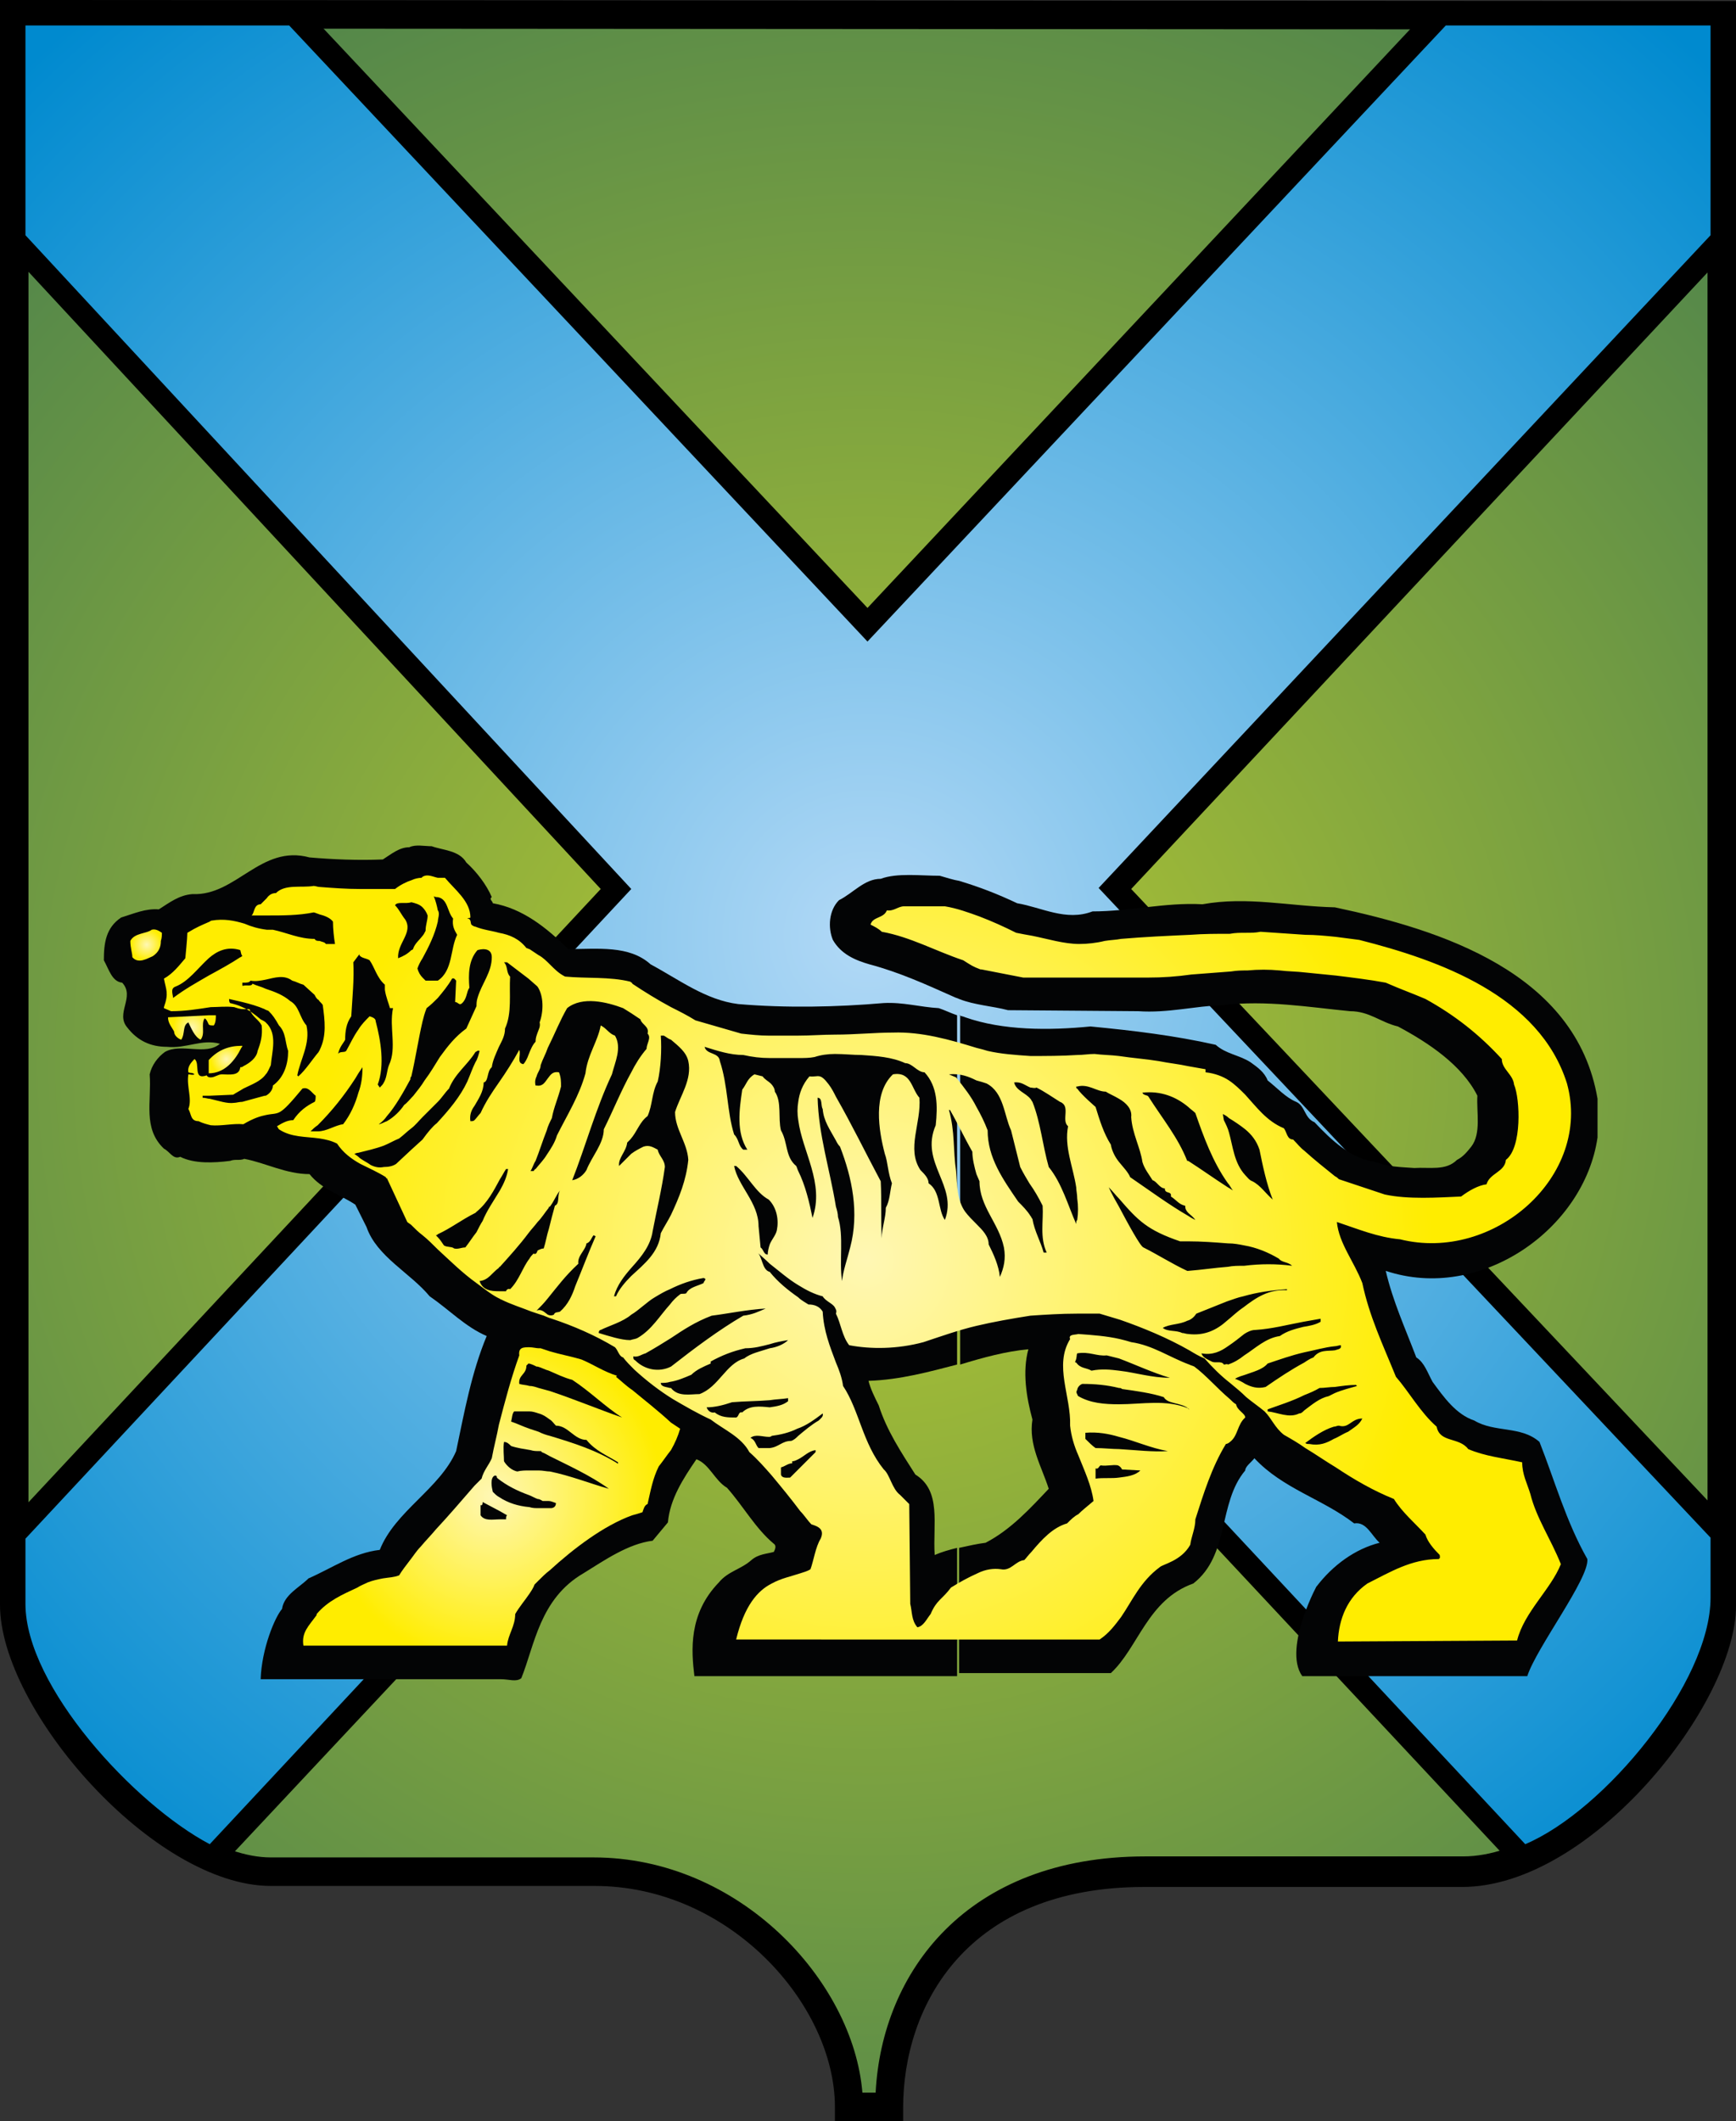
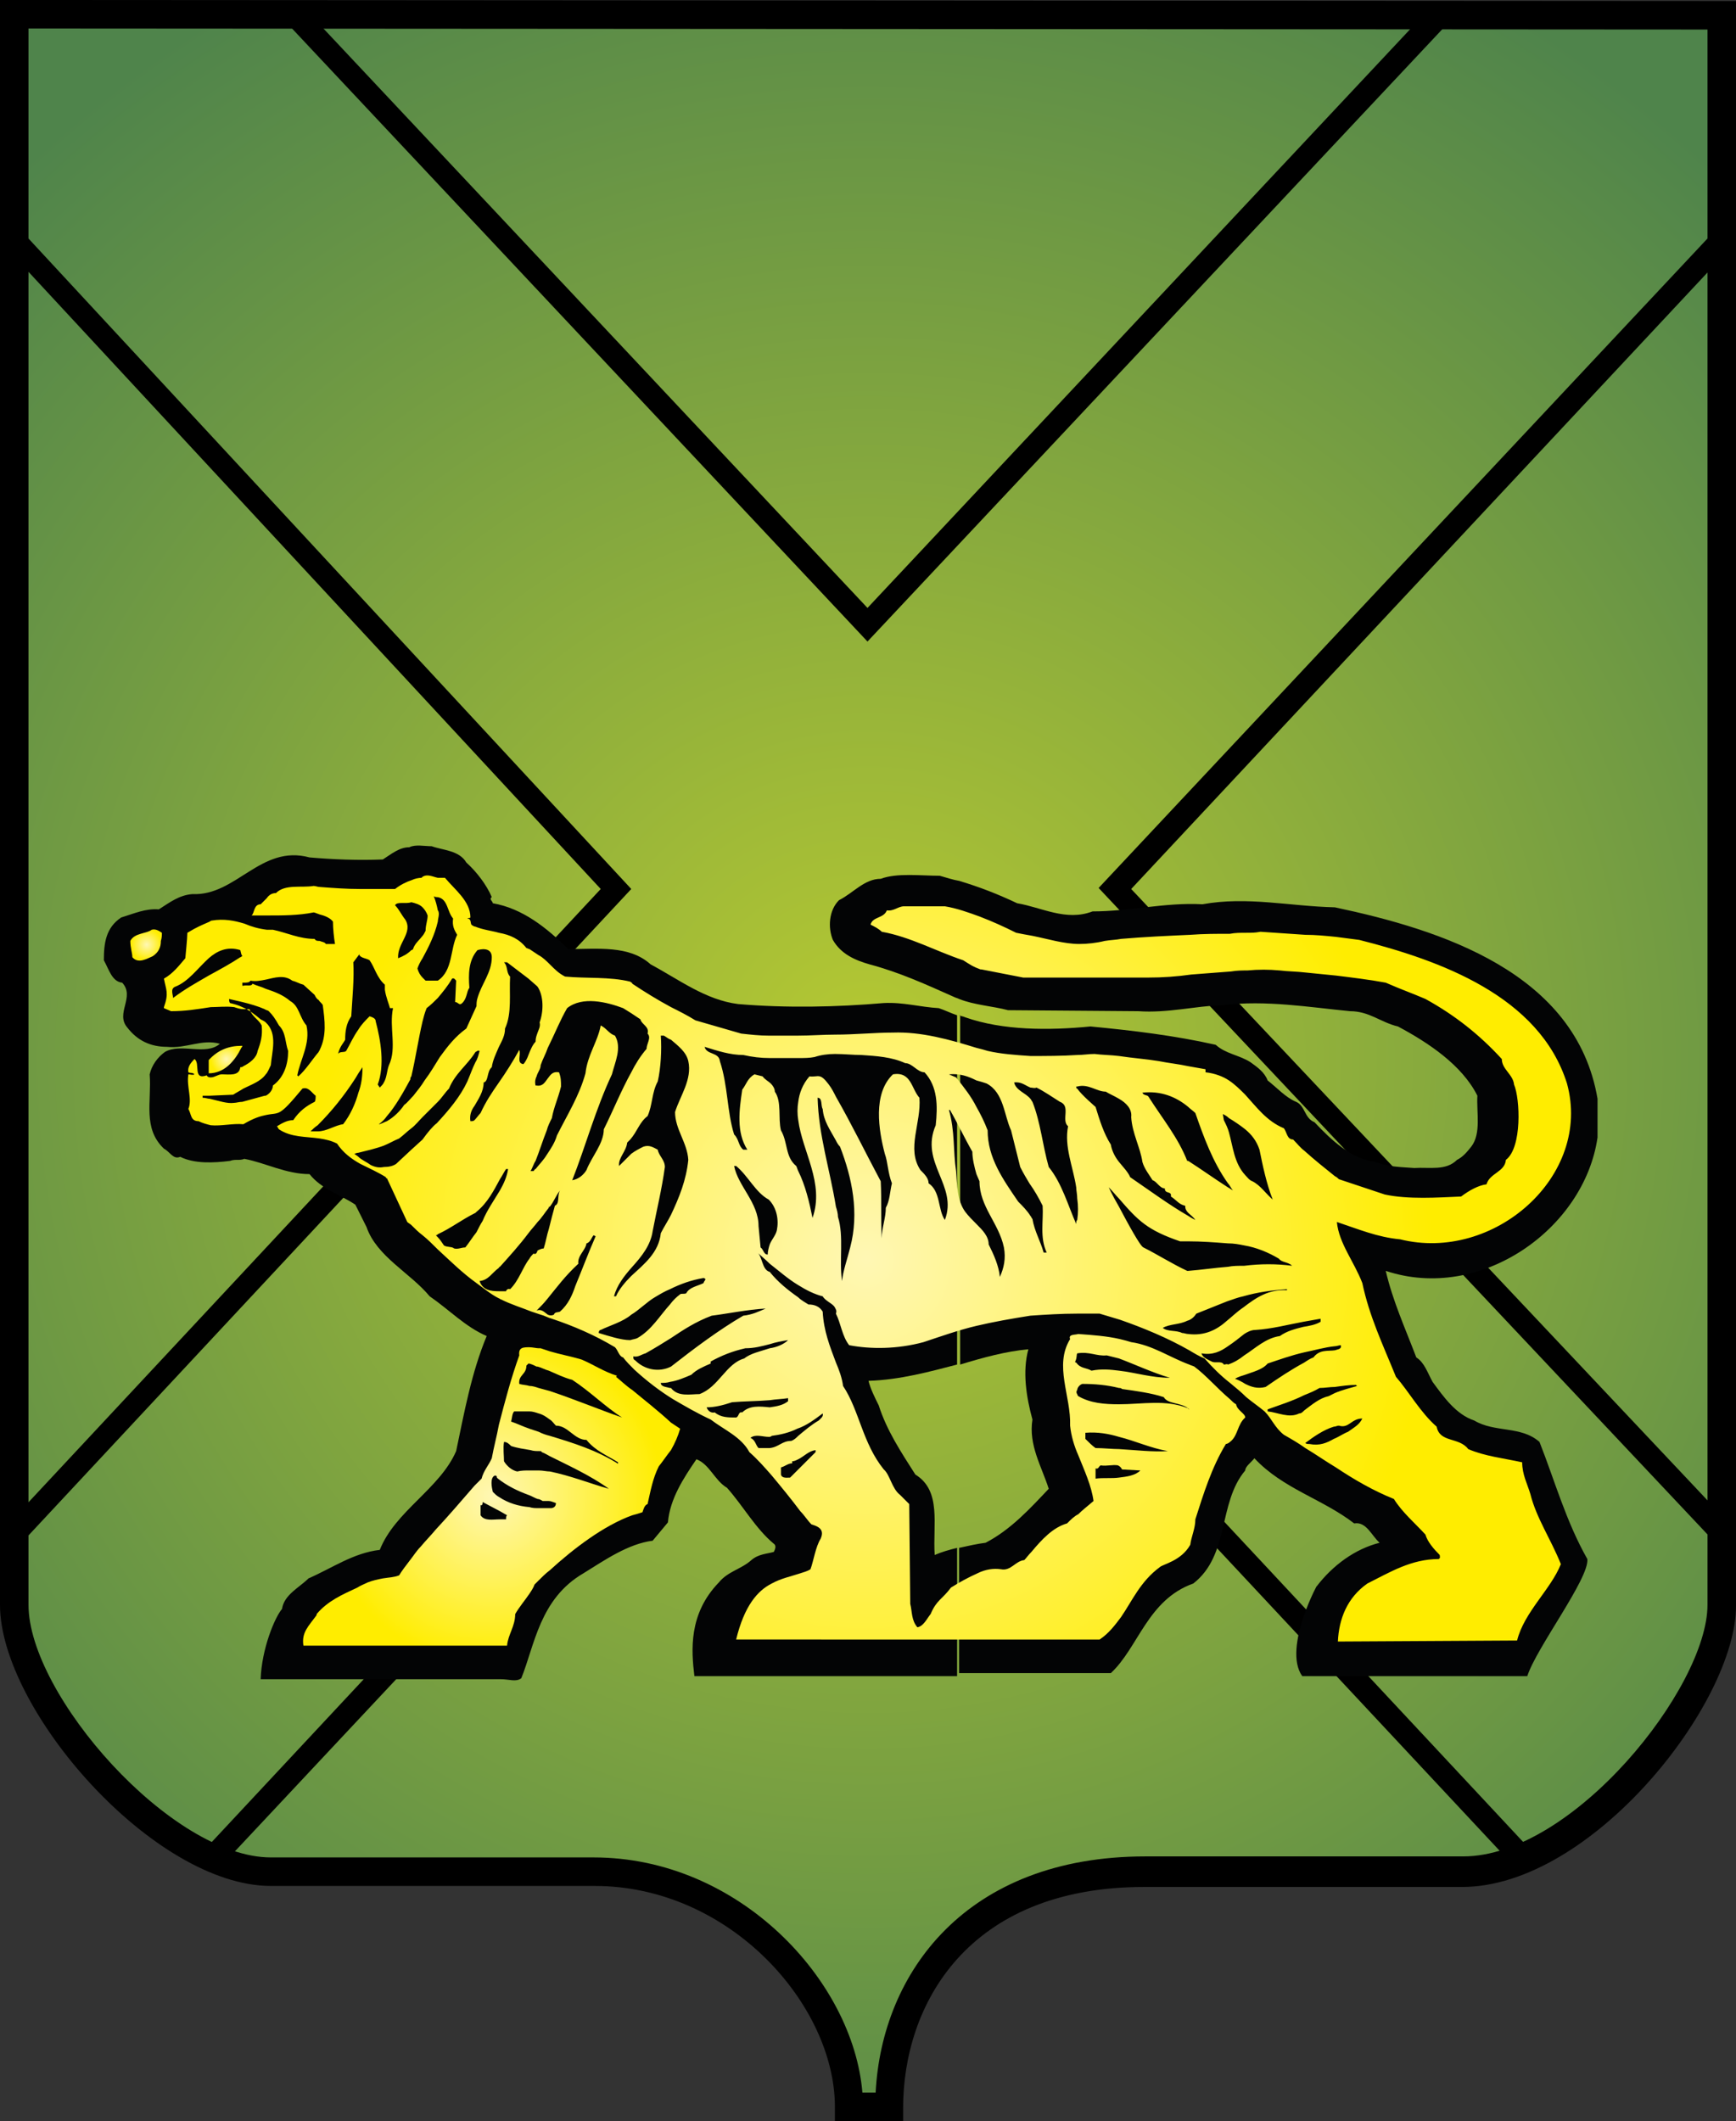
<svg xmlns="http://www.w3.org/2000/svg" id="Layer_1" x="0px" y="0px" viewBox="0 0 170.5 208.3" xml:space="preserve">
  <rect x="0" y="0" width="170.5" height="208.3" fill="#333333" stroke="none" />
  <g>
    <g>
      <radialGradient id="SVGID_1_" cx="85.259" cy="104.174" r="121.029" gradientUnits="userSpaceOnUse">
        <stop offset="0" style="stop-color:#B6C932" />
        <stop offset="1" style="stop-color:#4F844B" />
      </radialGradient>
      <path fill-rule="evenodd" clip-rule="evenodd" fill="url(#SVGID_1_)" d="M1.4,157.6c0,9.2,14.4,26.2,25.2,26.2h31.7c14.3,0,25,12.6,25,23.1c1.9,0,2,0,4,0c0-10.7,6.8-23.2,25.1-23.2h31.2c11.3,0,25.5-17,25.5-26.2c0-52.2,0-104.1,0-156.1L1.4,1.4V157.6z" />
      <path d="M88.8,208.3h-6.8v-1.4c0-10-10.3-21.7-23.6-21.7H26.6C15.1,185.2,0,167.9,0,157.6V0h1.4l169.1,0.1v157.6c0,9.6-14.2,27.6-26.9,27.6h-31.2c-17.5,0-23.7,11.7-23.7,21.7V208.3z M84.7,205.5H86c0.6-11.8,8.9-23.2,26.5-23.2h31.2c10.8,0,24-16.6,24-24.7V2.9L2.8,2.8v154.8c0,8.8,14,24.8,23.8,24.8h31.7C72.6,182.4,83.8,194.5,84.7,205.5z" />
    </g>
    <g>
      <radialGradient id="SVGID_2_" cx="85.282" cy="91.916" r="118.946" gradientUnits="userSpaceOnUse">
        <stop offset="0" style="stop-color:#B2D9F6" />
        <stop offset="1" style="stop-color:#008ACF" />
      </radialGradient>
-       <path fill-rule="evenodd" clip-rule="evenodd" fill="url(#SVGID_2_)" d="M149.5,182.5c8.1-3,19.6-16.4,19.6-25.5v-6.3l-59.7-63.3l59.7-63.8V1.4h-27.7l-56.3,60l-56.3-60H1.4v22.2l59.1,63.8L1.4,150.6v6.8c0,9,11.9,21.5,19.5,25l64.3-68.9L149.5,182.5z" />
      <path d="M21.2,183.8l-0.7-0.3c-7.9-3.7-20.2-16.5-20.2-26v-7.3l58.7-62.9L0.3,24V0.2h29.1l0.3,0.4l55.5,59.1L141,0.2h29.3V24l-0.3,0.3l-58.9,63l59.3,62.9v6.8c0,9.5-11.9,23.4-20.4,26.6l-0.7,0.3l-64-68.5L21.2,183.8z M85.2,111.9l64.6,69.2c7.8-3.3,18.2-15.9,18.2-24.2v-5.9l-60.1-63.8L168,23.1V2.5h-26L85.2,63L28.4,2.5H2.5v20.6L62,87.3L2.5,151.1v6.4c0,8.1,10.7,19.7,18.1,23.6L85.2,111.9z" />
    </g>
    <path fill-rule="evenodd" clip-rule="evenodd" fill="#030405" d="M94.2,99.7c0.2,0.1,0.4,0.1,0.6,0.2c3.7,1.3,8.2,1.3,12.3,0.9c4.2,0.4,8.3,0.9,12.3,1.8c1,0.9,2.3,1,3.4,1.7c0.7,0.5,1.4,1,1.7,1.8c0.9,0.7,1.8,1.7,2.8,2.1c0.9,0.4,0.8,1.6,1.8,2c1.7,1.8,3.6,3.6,6,3.9c1.2,0.5,2.5,0.5,3.8,0.6c1.5-0.1,3.1,0.3,4.2-0.8c0.6-0.3,1-0.8,1.4-1.3c1-1.3,0.5-3.4,0.6-5c-1.5-3-4.8-5.2-7.8-6.8c-1.7-0.4-2.8-1.5-4.7-1.5c-4.1-0.4-8.2-1.1-12.5-0.6c-2.8,0.1-5.4,0.8-8.3,0.6L99,99.2c-1.5-0.4-3.3-0.5-4.8-1.1V86.5c2,0.6,3.8,1.3,5.7,2.2c2.4,0.4,4.8,1.8,7.4,0.8c3.7,0,7.1-0.9,10.8-0.7c4.4-0.8,8.6,0.2,13,0.3c10.4,2.2,23.7,6.4,25.8,18.8c0,0,0,0,0,0.1v3.7c-1.3,9-11.5,16.2-20.8,13.1c0.7,3,1.9,5.6,3,8.5c0.8,0.5,1.1,1.5,1.6,2.4c1.1,1.5,2.3,3.2,4.1,3.8c2,1.2,4.6,0.5,6.4,2.1c1.5,3.8,2.6,7.8,4.7,11.5c0.2,1.9-5,8.7-5.9,11.5h-22.1c-2-2.8,1.8-9.6,1.4-8.8c1.6-2.1,3.8-3.7,6.2-4.3c-0.8-0.7-1.3-2.1-2.5-1.9c-3.1-2.4-7-3.4-9.8-6.4c-0.3,0.4-0.9,0.8-0.9,1.2c-2.7,3.2-1.5,8.3-5.1,11.1c-4.5,1.6-5.4,6.3-8.1,8.8H94.2V152c0.9-0.2,1.8-0.4,2.6-0.5c2.5-1.3,4.4-3.4,6.2-5.3c-0.7-2.2-2-4.3-1.6-6.8c-0.6-2.2-1-4.7-0.4-6.9c-2.2,0.2-4.4,0.8-6.7,1.5V99.7L94.2,99.7z M45.8,84.7c-0.7-1.2-2.3-1.2-3.4-1.6c-0.7,0-1.6-0.2-2.2,0.1c-1,0-1.8,0.7-2.6,1.2c-2.4,0.1-4.9,0-7.2-0.2c-4.8-1.3-7.2,3.8-11.5,3.6c-1.3,0.1-2.2,0.8-3.3,1.5c-1.3-0.1-2.4,0.4-3.7,0.8c-1.5,1-1.7,2.5-1.7,4.2c0.5,0.9,0.8,2.1,1.8,2.2c1.3,1.4-0.7,3,0.5,4.4c1,1.3,2.3,1.9,3.9,1.9c1.9,0.2,3.4-0.8,5.2-0.3c-1.4,1.2-3.8-0.1-5.4,0.8c-0.7,0.5-1.3,1.3-1.5,2.2c0.2,2.7-0.7,5.3,1.4,7.3c0.6,0.3,0.9,1.1,1.6,0.8c1.4,0.7,3.3,0.6,4.9,0.4c0.5-0.2,0.9,0,1.4-0.2c2.1,0.4,4.1,1.5,6.4,1.5c1.2,1.5,3,2,4.5,3l1.1,2.2c1,2.9,4.3,4.5,6.2,6.8c1.9,1.3,3.5,3,5.6,3.9c-1.5,3.6-2.2,7.5-3,11.3c-1.6,3.7-6,5.9-7.5,9.7c-2.6,0.3-4.7,1.8-7,2.8c-0.9,0.9-2.4,1.6-2.6,3c-0.7,0.8-2,3.9-2.1,6.9h23.6c0.8,0,1.5,0.3,2-0.1c1.3-3.2,1.8-7.8,6.1-10.3c2.1-1.3,4.4-2.9,6.8-3.2l1.5-1.8c0.2-2.3,1.5-4.3,2.8-6.2c1.3,0.5,1.8,2.1,3,2.8c1.6,1.8,2.8,4,4.6,5.5c0.3,0.2,0.1,0.6,0,0.8c-0.7,0.2-1.5,0.2-2.2,0.8c-1,0.9-2.3,1.1-3.2,2.2c-3,3.1-2.7,6.7-2.4,9.2h25.8V152c-0.8,0.2-1.5,0.4-2.2,0.7c-0.2-3,0.7-6.3-1.9-7.9c-1.4-2.2-2.8-4.3-3.6-6.8c-0.4-0.8-0.8-1.6-1-2.4c3.1-0.1,6-0.9,8.7-1.6V99.7c-0.6-0.2-1.2-0.5-1.8-0.7c-1.8-0.1-3.5-0.6-5.4-0.5c-4.6,0.4-9.6,0.5-14.3,0.1c-3.2-0.4-5.8-2.4-8.6-3.9c-2.1-1.9-5.2-1.5-8.1-1.5c-2.1-2.1-4.5-4-7.4-4.5c0-0.2-0.4-0.4-0.1-0.6C47.8,86.9,46.8,85.6,45.8,84.7L45.8,84.7z M94.2,98.1V86.5c-0.6-0.1-1.2-0.3-1.9-0.5c-1.9,0-4.2-0.3-5.8,0.3c-1.6,0-2.7,1.4-4.1,2.1c-1,1-1.1,2.7-0.6,3.9c0.8,1.4,2.2,2,3.6,2.4c3,0.8,5.6,2,8.3,3.2C93.9,98,94,98,94.2,98.1z" />
    <g>
      <radialGradient id="SVGID_3_" cx="14.401" cy="92.769" r="1.544" gradientUnits="userSpaceOnUse">
        <stop offset="0" style="stop-color:#FFF7B4" />
        <stop offset="1" style="stop-color:#FFED00" />
      </radialGradient>
      <path fill="url(#SVGID_3_)" d="M15.9,91.6C15.9,91.6,15.9,91.6,15.9,91.6c-0.3-0.2-0.6-0.4-1-0.3c-0.5,0.4-1.7,0.3-2.1,1.1c0,0.7,0.2,1.2,0.2,1.6h0c0.6,0.7,1.5,0.1,2-0.1c0.6-0.4,0.8-0.9,0.8-1.5C15.9,92.1,15.9,91.8,15.9,91.6z" />
      <radialGradient id="SVGID_4_" cx="18.865" cy="100.918" r="1.865" gradientUnits="userSpaceOnUse">
        <stop offset="0" style="stop-color:#FFF7B4" />
        <stop offset="1" style="stop-color:#FFED00" />
      </radialGradient>
-       <path fill="url(#SVGID_4_)" d="M18.5,100.4c0.3,0.6,0.6,1.4,1.2,1.7c0.5-0.6,0-1.5,0.4-2.1c0.2,0.1,0.3,0.4,0.4,0.6c0.1,0.1,0.2,0.1,0.5,0.1c0.2-0.3,0.2-0.7,0.2-1h-0.7l-4,0.2c0,0.6,0.4,1,0.6,1.4c0,0.4,0.4,0.7,0.7,0.8C18.2,101.5,17.9,100.7,18.5,100.4z" />
      <radialGradient id="SVGID_5_" cx="48.349" cy="146.874" r="16.637" gradientUnits="userSpaceOnUse">
        <stop offset="0" style="stop-color:#FFF7B4" />
        <stop offset="1" style="stop-color:#FFED00" />
      </radialGradient>
      <path fill="url(#SVGID_5_)" d="M62.1,136.5c-0.6-0.4-1.1-0.9-1.6-1.3l0.1-0.1c-1.3-0.4-2.3-1.1-3.5-1.6c-1-0.3-2.1-0.5-3.1-0.8c-0.3-0.1-0.6-0.2-0.9-0.3c-0.1,0-0.1,0-0.2,0c-0.2,0-0.6-0.1-0.9-0.1c-0.6,0-1.1,0-1,0.8c-0.8,2.2-1.4,4.5-2,6.8c-0.2,1.1-0.5,2.2-0.7,3.3c-0.3,0.7-0.8,1.2-1,2c-0.2,0.2-0.5,0.5-0.7,0.7c-1.3,1.5-2.5,2.9-3.8,4.3c-0.5,0.6-1,1.1-1.5,1.7c-0.4,0.4-0.7,0.9-1.1,1.4c-0.3,0.4-0.7,0.9-1,1.4c-0.5,0.2-1,0.2-1.6,0.3c-0.5,0.1-1,0.2-1.5,0.4c-0.4,0.2-0.7,0.3-1,0.5c-1.5,0.7-2.9,1.3-4,2.6c0,0,0,0,0,0.1c-0.8,1.1-1.5,1.7-1.3,3h1.3h4h2.5l2.6,0h1.1H43h3.8l2.3,0h0.7c0.1-1.1,0.8-1.9,0.8-3.1c0.4-0.7,1-1.4,1.4-2c0.2-0.3,0.4-0.6,0.5-0.9c0.1-0.1,0.3-0.3,0.4-0.4c0.3-0.3,0.7-0.7,1.1-1c2.3-2.1,5.3-4.4,8.1-5.4c0.4-0.1,0.7-0.2,1-0.3c0.1-0.3,0.2-0.7,0.5-0.8c0.3-1.3,0.5-2.5,1.1-3.7c0.4-0.5,0.8-1.1,1.2-1.6c0.4-0.7,0.7-1.4,0.9-2.1c-0.3-0.2-0.6-0.4-0.9-0.6C64.6,138.5,63.3,137.5,62.1,136.5z M49.7,149.2c-0.2,0-0.4,0-0.6,0c-0.7,0-1.5,0.2-1.9-0.4v-1c0.2,0.1,0.2-0.2,0.2-0.3l1.7,0.9l0.7,0.4C49.7,148.9,49.7,149,49.7,149.2z M54.1,148.1c-0.1,0-0.1,0-0.1,0c-0.4,0-0.7,0-1.1,0c-0.3,0-0.6,0-0.9-0.1c-1.1-0.1-2.1-0.4-3-1c-0.2-0.1-0.4-0.3-0.6-0.5c-0.1-0.4-0.3-1.4,0.2-1.6c0.1,0,0.2,0,0.2,0.2c0,0,0.1,0.1,0.1,0.1c0.9,0.7,1.9,1.2,3,1.6c0.3,0.1,0.6,0.3,0.9,0.4c0.2,0,0.3,0.1,0.5,0.2c0.2,0,0.4,0,0.6,0c0.2,0,0.4,0.1,0.7,0.2C54.6,148,54.3,148.1,54.1,148.1z M54,144.5c-0.3,0-0.7-0.1-1.1-0.1c-0.3,0-0.6,0-0.9,0c-0.4,0-0.8,0-1.2,0.1c-0.5-0.1-1-0.5-1.3-1c0-0.5-0.1-1.3,0-1.9c0.3,0,0.5,0.2,0.7,0.4c0.6,0.2,1.3,0.3,1.9,0.4c0.3,0.1,0.6,0.1,0.9,0.1c0.1,0,0.2,0,0.2,0.1c0.3,0.1,0.6,0.3,0.8,0.4c1.8,0.9,4,1.9,5.8,3.2C58,145.7,56,144.9,54,144.5z M60.8,143.8c-2.2-1.4-4.5-2.1-6.8-2.8c-0.4-0.1-0.7-0.2-1.1-0.4c-0.3-0.1-0.6-0.2-0.9-0.3c-0.6-0.2-1.2-0.5-1.8-0.7c0.1-0.4,0.1-0.8,0.3-1c0.6,0,1.1,0,1.5,0c0.3,0,0.6,0.1,0.9,0.2c0.4,0.1,0.7,0.3,1.1,0.6c0.2,0.1,0.4,0.4,0.6,0.6c1.2,0,1.8,1.4,3,1.4c0.9,1.1,2,1.5,3.1,2.2V143.8z M54,136.6c-0.4-0.1-0.7-0.2-1.1-0.3c-0.3-0.1-0.6-0.2-0.9-0.2c-0.3-0.1-0.7-0.1-1-0.2c-0.1-0.9,0.7-0.9,0.7-1.8c0.1-0.1,0.1-0.1,0.2-0.2c0.2,0,0.6,0.2,0.8,0.3c0,0,0.1,0,0.1,0c0.4,0.1,0.7,0.3,1.1,0.4c0.7,0.3,1.5,0.7,2.3,0.9c1.7,1.1,3.3,2.7,4.9,3.7C58.8,138.4,56.4,137.4,54,136.6z" />
      <radialGradient id="SVGID_6_" cx="22.23" cy="104.011" r="1.542" gradientUnits="userSpaceOnUse">
        <stop offset="0" style="stop-color:#FFF7B4" />
        <stop offset="1" style="stop-color:#FFED00" />
      </radialGradient>
      <path fill="url(#SVGID_6_)" d="M20.5,104.1v1.3c1.6,0,2.6-1.3,3.2-2.5c0,0,0.1-0.1,0.1-0.2c0,0-0.1,0-0.1,0C22.5,102.7,21.4,103.1,20.5,104.1z" />
      <radialGradient id="SVGID_7_" cx="85.046" cy="123.658" r="55.719" gradientUnits="userSpaceOnUse">
        <stop offset="0" style="stop-color:#FFF7B4" />
        <stop offset="1" style="stop-color:#FFED00" />
      </radialGradient>
      <path fill="url(#SVGID_7_)" d="M149.5,143.6c-1.8-0.4-3.7-0.6-5.3-1.3c-0.9-1.2-2.8-0.6-3.1-2.2c-1.6-1.4-2.7-3.4-4-4.9c-1.3-3.2-2.6-5.9-3.3-9.2c-0.8-2.1-2.3-3.9-2.5-6c2.1,0.7,4,1.5,6.2,1.7c9.2,2.3,18.9-6.2,16.4-15.3c-2.7-8.6-12.5-12.1-20.4-14.1c-0.8-0.1-1.5-0.2-2.3-0.3c-1-0.1-2-0.2-3-0.2c-1.5-0.1-2.9-0.2-4.4-0.3c-0.5,0.1-0.9,0.1-1.4,0.1c-0.6,0-1.1,0-1.6,0.1c-1.3,0-2.6,0-3.9,0.1c-2.2,0.1-4.5,0.2-6.8,0.4c-0.5,0.1-1,0.1-1.6,0.2c-0.8,0.2-1.7,0.3-2.5,0.3c-1.5,0-3.1-0.5-4.6-0.8c-0.6-0.1-1.1-0.2-1.6-0.3c-1.2-0.6-2.3-1.1-3.6-1.6c-1.1-0.4-2.2-0.8-3.4-1l-4,0c-0.6,0-1,0.5-1.7,0.4c-0.3,0.8-1.4,0.6-1.6,1.4c0.4,0.2,0.8,0.4,1.1,0.7c2.8,0.5,5.3,1.9,8,2.8c0.8,0.5,0.9,0.6,1.7,0.9c0,0,0.1,0,0.1,0l4.1,0.8h1h4.6h4.1h2.5c1.5,0,2.9-0.1,4.3-0.3c1.3-0.1,2.6-0.2,3.9-0.3c0.6-0.1,1.1-0.1,1.6-0.1c1.1-0.1,2.1-0.1,3.2,0c0.8,0.1,1.7,0.1,2.5,0.2c1,0.1,2,0.2,3,0.3c1.6,0.2,3.3,0.4,4.9,0.7c1.6,0.7,2.5,1,3.9,1.6c2.9,1.6,5.3,3.5,7.5,5.9c0,1,1.1,1.5,1.2,2.5c0.6,1.4,0.8,6.2-0.8,7.4c-0.1,1.2-1.6,1.3-1.9,2.4c-0.8,0.1-1.7,0.6-2.5,1.2c-2.3,0.1-5.2,0.3-7.5-0.2l-4.5-1.5c-0.1-0.1-0.2-0.2-0.4-0.3c-1-0.8-2-1.6-3-2.5c-0.4-0.3-0.7-0.7-1.1-1.1c-0.6,0-0.6-0.7-0.9-1.1c-1.7-0.7-2.7-2.1-3.8-3.3c-0.5-0.5-1-1-1.6-1.4c-0.6-0.4-1.4-0.7-2.3-0.8V105c-0.6-0.1-1.1-0.2-1.7-0.3c-0.9-0.2-1.9-0.3-2.9-0.5c-1.2-0.2-2.6-0.3-3.9-0.5c-0.8-0.1-1.6-0.1-2.4-0.2c-0.6,0-1.1,0.1-1.7,0.1c-1.5,0.1-3.1,0.1-4.6,0.1c-1.5-0.1-2.9-0.2-4.2-0.5c-0.3-0.1-0.7-0.2-1.1-0.3c-2.6-0.8-5.4-1.6-8.2-1.5c-1.8,0-3.7,0.2-5.7,0.2c-1.2,0-2.4,0.1-3.7,0.1c-0.9,0-1.9,0-2.8,0c-0.9,0-1.8-0.1-2.7-0.2l-4.5-1.3c-0.8-0.5-1.6-0.9-2.4-1.3c-1.3-0.7-2.6-1.5-3.8-2.3c0-0.1-0.1-0.1-0.2-0.2c-2-0.5-4.3-0.3-6.4-0.5c-0.6-0.3-1-0.7-1.5-1.2c-0.3-0.3-0.7-0.7-1.1-0.9c-0.3-0.2-0.6-0.4-0.9-0.6c-0.1,0-0.2-0.1-0.3-0.1c-0.7-0.9-1.6-1.3-2.7-1.5c-0.7-0.2-1.6-0.3-2.3-0.6c-0.1,0-0.3-0.1-0.4-0.2c-0.1-0.1,0-0.6-0.4-0.6c0.1-0.1,0.2,0,0.3-0.1c0-1.6-1.5-2.7-2.5-3.9c-0.2,0-0.5,0-0.7,0c-0.5-0.1-1-0.4-1.5-0.1c0,0-0.1,0.1-0.1,0.1c-0.3,0-0.7,0.1-0.9,0.2c-0.6,0.2-1.2,0.5-1.7,0.9c-0.3,0-0.6,0-0.9,0c-0.8,0-1.7,0-2.5,0c-1.4,0-2.7-0.1-4-0.2c-0.2,0-0.4-0.1-0.6-0.1c-1.2,0.2-2.8-0.2-3.7,0.7c-0.4,0-0.7,0.2-0.9,0.5c-0.2,0.2-0.4,0.4-0.6,0.6c-0.7,0-0.6,0.9-0.9,1.1c0.5,0,1,0,1.5,0c1.6,0,3.1,0,4.6-0.3c0.1,0,0.3,0.1,0.6,0.2c0.4,0.1,1,0.3,1.3,0.7c0,0.7,0.1,1.6,0.2,2.2h-0.9c-0.1-0.2-0.4-0.2-0.6-0.3c-0.2,0-0.4,0-0.5-0.2c-1.5,0-2.7-0.6-4.1-0.9c-0.2,0-0.4,0-0.6,0c-0.8-0.1-1.5-0.3-2.2-0.6c-1-0.3-2-0.5-3.2-0.3c0,0-0.1,0-0.2,0.1c-0.9,0.4-1.2,0.5-2.2,1.1c0,0.5-0.2,2.5-0.2,2.5c-0.6,0.7-1.2,1.5-2.1,2c0.2,1.1,0.5,1.4,0,2.8c0,0,0,0.1,0,0.1h0l0.7,0.3c1.4,0,2.6-0.2,3.9-0.4c0.7,0,1.5-0.1,2.3,0c0.3,0.1,0.6,0.2,0.9,0.2c0.2,0,0.4,0,0.6,0c0.3,0.8,0.9,1,1.2,1.6c0.1,1-0.1,1.7-0.4,2.5c-0.1,0.7-0.8,1.2-1.4,1.5c-0.1,0.1-0.2,0.1-0.3,0.1c-0.1,0.9-1.1,0.7-1.8,0.7c-0.4,0-0.7,0.3-1.1,0.3c-0.1,0-0.3,0-0.4-0.2c-1.4,0.5-0.6-1.2-1.2-1.6c-0.4,0.4-0.7,0.8-0.6,1.3c0.2,0.1,0.4,0,0.6,0.2c-0.2,0.1-0.4,0-0.6,0c-0.2,1.2,0.4,2.4,0,3.4c0.3,0.5,0.2,1.2,1,1.2c0.4,0.2,0.8,0.3,1.2,0.4c1,0.1,2.2-0.2,3.2-0.1h0c1-0.6,1.7-0.8,2.2-0.9c1.4-0.3,1.2,0.3,3.6-2.6c0.6-0.2,0.9,0.4,1.3,0.7c0,0.2,0,0.5-0.1,0.6c-0.8,0.4-1.5,0.9-2.1,1.8c-0.6,0-1.1,0.3-1.6,0.6c0.1,0.1,0.1,0.2,0.2,0.3c1.2,0.8,2.6,0.7,4,0.9c0.6,0.1,1.1,0.2,1.7,0.5c0.6,0.9,1.4,1.5,2.3,2c0.8,0.4,1.7,0.8,2.5,1.3c0,0.1,0,0.1,0.1,0.1L40,120c0.1,0.1,0.3,0.2,0.4,0.3c0.4,0.4,0.7,0.7,1.1,1c0.5,0.4,1,0.9,1.5,1.4c1.2,1.1,2.4,2.3,3.8,3.3c0.7,0.5,1.4,1.1,2.2,1.5c0.1,0,0.1,0.1,0.2,0.1c1,0.5,2,0.8,3,1.2c0.3,0.1,0.6,0.2,0.9,0.3c0.4,0.1,0.7,0.3,1.1,0.4c2.1,0.7,4.2,1.6,6.2,2.8c0.3,0.3,0.4,0.9,0.8,1c0.3,0.4,0.7,0.8,1.1,1.2c1.2,1.1,2.5,2.1,3.8,2.9c1.2,0.7,2.4,1.4,3.7,2c1.3,1,3,1.7,3.8,3.2c0.8,0.7,1.5,1.5,2.2,2.3c1,1.2,1.9,2.3,2.8,3.5c0.4,0.4,0.7,0.9,1.1,1.3c0.7,0.2,1.3,0.5,0.9,1.4c-0.5,0.8-0.7,2.2-1,3c-0.3,0.2-0.7,0.3-1,0.4c-0.9,0.3-1.9,0.5-2.8,1c-1.4,0.7-2.7,2.2-3.5,5.5h3.5h2.8H82H96h5.3h4.6h2.1c0.9-0.6,1.5-1.4,2.1-2.2c1.1-1.6,1.9-3.5,3.8-4.9c0.3-0.3,2.1-0.6,3-2.2c0,0,0,0,0,0c0.1-0.8,0.5-1.6,0.5-2.5c0.8-2.5,1.6-5.1,3-7.4c0.1,0,0.3-0.1,0.4-0.2c0.8-0.6,0.7-1.7,1.5-2.4c0-0.4-0.8-0.7-0.9-1.3c-0.2-0.1-0.4-0.3-0.6-0.5c-1.3-1.1-2.3-2.3-3.5-3.2c-0.2-0.1-0.3-0.1-0.5-0.2c-1.9-0.7-3.6-1.9-5.7-2.2c-0.3-0.1-0.7-0.2-1.1-0.3c-1.3-0.3-2.7-0.4-4.1-0.5c0,0,0,0,0,0c-0.3,0.1-1,0-0.8,0.5c-1.6,2.6,0.1,5.6,0,8.5c0.1,1,0.4,2,0.8,2.9c0.6,1.5,1.3,3,1.5,4.5c-0.7,0.6-1.1,0.9-1.5,1.3c-0.4,0.2-0.7,0.5-1.1,0.9c-1.4,0.4-2.5,1.6-3.5,2.8c-0.3,0.3-0.5,0.6-0.7,0.8c-0.9,0.1-1.3,1.1-2.3,0.9c-0.7-0.1-1.5,0-2.3,0.4c-0.9,0.4-1.8,0.9-2.6,1.4c-0.9,1.2-1.4,1.2-2,2.6c-0.4,0.5-0.7,1.2-1.3,1.3c-0.6-0.7-0.5-1.5-0.7-2.3l-0.1-9.8l-0.9-0.9c-0.8-0.6-1-2-1.6-2.5c-2.1-2.6-2.4-5.8-4-8.2c-0.1-0.8-0.4-1.6-0.7-2.3c-0.6-1.6-1.2-3.1-1.3-5c-0.3-0.5-0.8-0.7-1.4-0.7c-0.3-0.2-0.7-0.4-1-0.7c-1-0.7-2-1.5-2.8-2.5c0,0,0,0,0,0c-0.8-0.2-0.7-1.6-1.3-2c0.4,0.4,0.9,0.8,1.3,1.2c0.9,0.7,1.8,1.5,2.8,2.1c0.8,0.5,1.6,0.9,2.4,1.1c0.3,0.5,1,0.7,1.2,1.1c0.1,0.2,0.2,0.3,0.1,0.6c0.5,1,0.6,2.2,1.3,3.1c2.1,0.4,4.7,0.4,7.3-0.3c1.8-0.6,3.5-1.2,5.2-1.6c1.7-0.4,3.4-0.7,5.3-1c1.5-0.1,3-0.2,4.6-0.2c0.7,0,1.4,0,2.2,0c0.7,0.2,1.3,0.4,2,0.6c2.3,0.8,4.7,1.8,6.8,3c0.5,0.3,1,0.6,1.5,0.8c0.8,0.9,1.6,1.7,2.5,2.4c0.6,0.5,1.1,0.9,1.6,1.4c0.6,0.5,1.2,0.9,1.8,1.4c0.7,0.7,1,1.6,1.9,2.3c0.7,0.4,1.4,0.8,2.1,1.3c1,0.6,2,1.3,3,1.9c1.8,1.2,3.7,2.3,5.7,3.1c0.8,1.3,2.1,2.4,3.1,3.5c0.2,0.7,0.8,1.4,1.4,2c0,0.1,0.1,0.3-0.1,0.4c-2.7,0-4.8,1.3-7,2.4c-2,1.4-2.8,3.5-2.9,5.7l17.6-0.1c0.7-2.8,3.3-5,4.3-7.5c-1-2.5-2.4-4.5-3-6.9C150,145.7,149.5,144.8,149.5,143.6z M109.9,145.1c-0.7,0.1-1.5,0-2.3,0.1v-1c0.3,0.1,0.3-0.2,0.5-0.3c0.6,0.1,1.2-0.1,1.7,0c0.2,0.1,0.3,0.2,0.4,0.4l1.8,0.1C111.5,144.9,110.7,145,109.9,145.1z M105.8,132.9C105.8,132.9,105.9,132.9,105.8,132.9c1.2-0.2,1.9,0.3,2.9,0.2c0.4,0.1,0.8,0.2,1.2,0.3c1.6,0.6,3.3,1.4,5,1.9c-1.8,0-3.3-0.5-5-0.7c-0.8-0.1-1.7-0.2-2.7,0c-0.5-0.3-1.1-0.2-1.5-0.8c-0.1,0-0.1,0-0.1-0.1C105.8,133.3,105.7,133.1,105.8,132.9z M105.8,136.9c-0.1-0.1-0.1-0.3,0-0.4c0-0.2,0.2-0.5,0.5-0.6c1.2,0,2.4,0.1,3.6,0.4c0.1,0,0.2,0,0.3,0.1c1.4,0.2,2.9,0.4,4.1,0.8c0.4,0.7,1.6,0.5,2.4,1.1c0,0,0.1,0.1,0.1,0.1c0,0-0.1,0-0.1-0.1c-2.2-0.9-4.5-0.4-6.8-0.4c-1.4,0-2.8-0.1-4-0.8C105.9,137.1,105.8,137,105.8,136.9z M106.6,141.3l0-0.6c1.2-0.1,2.3,0.1,3.3,0.4c1.6,0.4,3.1,1.1,4.8,1.4c-1.5,0.1-3.1-0.1-4.8-0.2c-0.7,0-1.5-0.1-2.3-0.1C107.3,142,106.9,141.6,106.6,141.3z M120.7,109.8c0.5,0.3,1.1,0.7,1.6,1.1c0.6,0.5,1.1,1.1,1.4,2c0.3,1.5,0.7,3.4,1.3,4.9c-0.7-0.6-1.2-1.4-2-1.8c-0.3-0.1-0.5-0.4-0.7-0.6c-1.1-1.2-1.2-2.8-1.6-4.2c-0.1-0.4-0.3-0.8-0.5-1.2l-0.1-0.6C120.3,109.5,120.5,109.6,120.7,109.8z M116.7,108.7c0.2,0.2,0.5,0.4,0.7,0.6c0.8,2.3,1.7,4.8,3.2,6.9c0.2,0.2,0.3,0.5,0.5,0.7c-0.2-0.1-0.3-0.2-0.5-0.3c-1.4-0.9-2.5-1.7-3.9-2.6c0,0,0,0-0.1,0c-0.9-2.3-2.4-4.1-3.8-6.3c-0.1-0.2-0.5-0.1-0.6-0.4C114,107.1,115.5,107.7,116.7,108.7z M64.9,101.7h0.3c0.2,0.1,0.4,0.3,0.7,0.4c0.7,0.6,1.5,1.2,1.7,2.1c0.4,1.8-0.8,3.4-1.3,5c0,1.7,1.2,3,1.3,4.7c-0.2,2-0.9,3.7-1.7,5.4c-0.3,0.6-0.7,1.2-1,1.8c-0.2,1.9-1.6,3-2.9,4.2c-0.6,0.6-1.2,1.3-1.5,2h-0.2c0.3-1.1,1-2,1.8-2.9c0.9-1,1.8-2.1,2-3.5c0.4-2.1,0.9-4.1,1.2-6.3c0-0.7-0.6-1.1-0.7-1.7c-0.4-0.2-0.8-0.5-1.4-0.3c-0.4,0.2-0.8,0.4-1.2,0.7c-0.4,0.4-0.8,0.8-1.2,1.2c-0.1-0.8,0.7-1.4,0.8-2.3c0.1-0.1,0.2-0.2,0.3-0.3c0.7-0.8,0.9-1.7,1.7-2.3c0.5-1.1,0.4-2.3,1-3.4C64.9,104.9,65,103.1,64.9,101.7z M55.7,99c1.5-1.2,3.9-0.6,5.5,0l0.8,0.5l0.9,0.6c0.1,0.5,0.9,0.7,0.7,1.4c0.4,0.4-0.1,1-0.1,1.5c-0.6,0.7-1.1,1.5-1.5,2.3c-1,1.8-1.8,3.8-2.7,5.6c0,1.4-1.2,2.7-1.7,4c-0.3,0.5-0.8,0.9-1.4,1c1.3-3.3,2.3-7,3.9-10.4c0.3-1.2,1-2.6,0.3-3.8c-0.6-0.2-0.8-0.7-1.4-1c-0.3,1.6-1.3,2.9-1.5,4.7c-0.6,2.2-1.8,4.1-2.8,6.1c-0.2,0.7-0.6,1.3-1,1.9c-0.3,0.5-0.7,0.9-1.1,1.4c-0.1,0-0.1,0.1-0.2,0.2h-0.3c0.2-0.3,0.3-0.7,0.5-1c0.4-1,0.7-2,1.1-3c0.1-0.4,0.3-0.8,0.5-1.2c0.2-1.1,0.6-1.9,0.9-3.1c0-0.5,0-0.9-0.2-1.4c-0.6-0.1-0.8,0.2-1.1,0.6c-0.3,0.4-0.5,0.8-1.1,0.7c0,0,0,0-0.1,0c-0.1-0.4,0-0.7,0.1-0.9c0.1-0.4,0.4-0.7,0.4-1.1c0.2-0.6,0.5-1.1,0.7-1.7C54.5,101.5,55,100.2,55.7,99z M49,102.8c0.3-0.6,0.6-1.1,0.6-1.8c0.7-1.5,0.4-3.4,0.5-5.1c-0.4-0.4-0.2-1-0.6-1.4h0.3l2.1,1.6l0.8,0.7c0.1,0.1,0.1,0.1,0.1,0.1c0.6,0.9,0.6,2.4,0.2,3.5c0.1,0.4-0.1,0.7-0.2,1c-0.1,0.3-0.2,0.5-0.2,0.9c-0.3,0.3-0.5,0.8-0.7,1.3c-0.1,0.3-0.3,0.7-0.5,0.9c-0.7-0.1-0.2-0.9-0.4-1.4c-0.6,1.1-1.3,2.2-2,3.2c-0.7,1-1.3,1.9-1.8,3c-0.2,0.2-0.4,0.5-0.6,0.7c-0.1,0.1-0.2,0.1-0.4,0.1c-0.1-0.6,0.1-1.1,0.4-1.5c0.4-0.7,0.9-1.4,0.9-2.3c0.5-0.1,0.3-1.1,0.8-1.5C48.4,104.1,48.7,103.5,49,102.8z M43,88.1c1,0.2,0.9,1.4,1.5,2.1c-0.1,0.7,0.1,1.1,0.4,1.6c-0.7,1.4-0.4,3.5-1.9,4.5c0,0,0,0-0.1,0h-1.1c-0.1-0.1-0.2-0.2-0.3-0.3c-0.2-0.2-0.4-0.5-0.5-0.9c0.1-0.3,0.3-0.7,0.5-1c0.6-1.1,1.2-2.3,1.5-3.6c0-0.2,0.1-0.5,0.1-0.7c0-0.1,0-0.3-0.1-0.4c-0.1-0.5-0.2-0.9-0.4-1.4C42.7,88.1,42.9,88.1,43,88.1z M40.4,88.6L40.4,88.6c0.4,0.1,0.8,0.2,1.1,0.5c0.2,0.2,0.4,0.5,0.5,0.8c0,0.5-0.2,0.9-0.2,1.5c-0.1,0.2-0.2,0.4-0.3,0.5c-0.3,0.4-0.7,0.7-0.9,1.2c0,0.1-0.1,0.2-0.2,0.2c-0.4,0.4-0.8,0.6-1.3,0.8c-0.1-1.5,1.5-2.5,0.7-3.8c-0.4-0.5-0.6-1-1-1.4C39,88.5,39.8,88.8,40.4,88.6z M40.3,106c0-0.1,0-0.2,0.1-0.3c0.4-1.7,0.7-3.7,1.1-5.4c0.1-0.4,0.2-0.8,0.4-1.3c0.4-0.3,0.8-0.7,1.1-1c0.5-0.6,1-1.2,1.4-1.9c0.2-0.1,0.3,0.1,0.4,0.2l-0.1,2.1c0.3,0,0.4,0.4,0.7,0.1c0.5-0.5,0.4-1.1,0.7-1.5c-0.1-1.3-0.1-2.7,0.8-3.7c0.7-0.2,1.4-0.1,1.4,0.7c0,1.5-1,2.6-1.4,4c-0.1,0.3-0.1,0.6-0.1,0.8l-1,2.2c-1.1,0.8-1.8,1.7-2.6,2.8c-0.5,0.8-0.9,1.5-1.5,2.3c-0.3,0.5-0.7,1-1.1,1.5c-0.3,0.3-0.6,0.7-0.9,0.9c-0.4,0.6-1,1.2-1.7,1.6c-0.3,0.1-0.6,0.3-0.8,0.3c0.3-0.2,0.6-0.5,0.8-0.8C38.8,108.7,39.6,107.3,40.3,106z M33.9,102.1c0-0.8,0.1-1.6,0.6-2.3c0.1-1.7,0.3-3.8,0.2-5.3l0.6-0.8c0,0,0,0,0,0.1c0.2,0.3,0.7,0.3,1,0.5c0.5,0.7,0.7,1.7,1.5,2.4c0,0.2,0,0.3,0,0.5c0.1,0.7,0.4,1.4,0.5,1.8h0.3c-0.4,1.9,0.4,3.9-0.4,5.6c-0.2,0.5-0.2,1.2-0.5,1.7c-0.1,0.2-0.2,0.3-0.4,0.5l-0.2-0.3c0.7-1.9,0.3-4.3-0.2-6.2c0-0.3-0.3-0.4-0.6-0.5c-0.4,0.4-0.8,0.8-1.1,1.3c-0.5,0.7-0.8,1.4-1.2,2.1c-0.2,0.2-0.6,0-0.8,0.3C33.4,102.7,33.7,102.5,33.9,102.1z M20.5,95.8c-1.2,0.7-2.3,1.3-3.5,2.2c0-0.3-0.3-0.9,0.2-1.1c1.3-0.5,2.2-1.8,3.3-2.8c0.8-0.7,1.8-1.2,3.1-0.8l0.1,0.4l0,0l0.1,0.2c-0.1,0-0.1,0.1-0.2,0.1C22.7,94.6,21.6,95.2,20.5,95.8z M26.8,106.6c0,0.4-0.3,0.8-0.7,1c0,0-0.1,0-0.1,0c-0.7,0.2-1.5,0.4-2.2,0.6c-0.3,0-0.6,0.1-0.8,0.1c-0.7,0.1-1.5-0.2-2.4-0.4c-0.2,0-0.4-0.1-0.7-0.1v-0.2l0.7,0l2.3-0.1c0.3-0.2,0.7-0.4,1-0.6c0.8-0.4,1.7-0.7,2.2-1.4c0.2-0.2,0.3-0.5,0.5-0.9c0.1-1.3,0.7-3.1-0.5-4.2c-0.1-0.1-0.3-0.2-0.5-0.3c-0.6-0.5-1.1-0.9-1.8-1.2c-0.4-0.2-0.8-0.3-1.2-0.4c-0.1-0.1-0.1-0.3-0.1-0.4c0.4,0.1,0.9,0.2,1.3,0.3c0.8,0.2,1.5,0.4,2.2,0.7c0.1,0.1,0.3,0.1,0.4,0.2c0.4,0.4,0.6,0.7,1,1.4c0.7,0.7,0.6,1.7,0.9,2.5C28.3,104.5,27.9,105.8,26.8,106.6z M29.3,105.7l-0.1-0.1c0.3-1.6,1.3-3.1,0.9-4.9c-0.7-0.8-0.7-1.9-1.6-2.4c-0.7-0.6-1.5-0.9-2.4-1.2c-0.4-0.2-0.9-0.3-1.3-0.5c-0.1,0.3-0.6,0.1-0.9,0.2c0,0-0.1,0-0.1,0v-0.3c0,0,0.1,0,0.1,0c0.3,0,0.6,0,0.7-0.2c0.5,0.1,1,0,1.5-0.1c0.9-0.2,1.8-0.5,2.6,0.1c0.4,0.1,0.7,0.3,1.1,0.4l1.1,1c0.1,0.2,0.2,0.4,0.4,0.5c0.1,0.2,0.3,0.3,0.4,0.5c0.2,1.5,0.4,3-0.3,4.4c0,0.1-0.1,0.1-0.1,0.2C30.7,104,30,105.1,29.3,105.7z M31.2,111.1c-0.2,0-0.4,0-0.7,0c0.2-0.2,0.4-0.4,0.7-0.6c1.4-1.4,2.6-2.9,3.7-4.6l0.3-0.5l0.4-0.6c0,0.9-0.1,1.7-0.4,2.5c-0.3,1.1-0.8,2.2-1.5,3.1C32.9,110.5,32.1,111.1,31.2,111.1z M41.5,111.9l-1.1,1l-1.5,1.4c-0.3,0.2-0.7,0.3-1.2,0.3c-0.5,0.1-0.9,0-1.3-0.2c-0.4-0.3-0.9-0.5-1.2-0.8c-0.1-0.1-0.3-0.2-0.4-0.3c0.1,0,0.2-0.1,0.4-0.1c0.8-0.2,1.7-0.4,2.5-0.7c0.5-0.2,1-0.5,1.5-0.7c0.4-0.3,0.8-0.7,1.2-1c0.4-0.3,0.7-0.7,1.1-1.1c0.5-0.5,1-1,1.5-1.5c0.4-0.4,0.7-0.9,1.1-1.3c0.6-1.5,1.8-2.3,2.6-3.6v0c0.1,0,0.2-0.2,0.4-0.1c-0.1,0.4-0.2,0.8-0.4,1.1c-0.3,0.6-0.5,1.2-0.8,1.9c-0.7,1.5-1.8,2.8-3,4.1C42.5,110.6,42,111.2,41.5,111.9L41.5,111.9z M45.7,122.5c-0.4,0-0.7,0.2-1.1,0.1c-0.2-0.2-0.7-0.1-1-0.3c-0.2-0.3-0.4-0.6-0.6-0.8c0,0-0.1-0.1-0.2-0.2c0.1,0,0.1,0,0.2-0.1c1.3-0.6,2.3-1.4,3.7-2.1c0,0,0,0,0.1-0.1c1.1-0.9,1.7-2.1,2.3-3.2c0.2-0.3,0.4-0.7,0.6-1h0.2c-0.1,0.7-0.4,1.4-0.8,2.1c-0.6,1-1.3,2-1.7,3c-0.2,0.3-0.4,0.7-0.6,1.1C46.4,121.5,46.1,122,45.7,122.5z M52.4,123.1c-0.1,0.1-0.3,0.3-0.4,0.5c-0.7,0.9-1,2.1-1.9,3c-0.2-0.1-0.4,0.1-0.4,0.2c-0.2,0-0.4,0-0.7,0c-0.8,0-1.6-0.1-1.9-1c0.9-0.1,1.2-0.8,1.9-1.3c0-0.1,0.1-0.1,0.1-0.1c0.9-1,1.9-2.1,2.8-3.3c0.3-0.4,0.6-0.7,0.9-1.1c0.4-0.4,0.7-0.9,1.1-1.4c0-0.1,0-0.1,0.1-0.1c0.4-0.5,0.6-1.1,1-1.6c-0.3,0.5,0,1.3-0.5,1.5c-0.2,0.7-0.4,1.5-0.6,2.3c-0.2,0.6-0.3,1.3-0.5,1.9c-0.2,0-0.4,0.1-0.6,0.2C52.7,123.1,52.6,123.2,52.4,123.1z M56.5,126.3c-0.3,0.9-0.7,1.8-1.5,2.5c-0.2,0.1-0.5,0-0.6,0.3c-0.2,0.1-0.4,0.1-0.6,0c-0.3-0.2-0.6-0.6-1.1-0.4c0,0,0,0-0.1,0c0.1,0,0.1,0,0.1,0c0.4-0.4,0.7-0.7,1.1-1.2c0.9-1.1,1.7-2.2,3-3.4c-0.1-0.8,0.7-1.3,0.8-2c0.4-0.1,0.5-0.6,0.7-0.8l0.2,0.1C57.8,123,57.2,124.6,56.5,126.3z M58.8,130.9c0-0.2,0.1-0.3,0.2-0.3c0.8-0.4,2.2-0.8,3-1.5c0.7-0.4,1.6-1.3,2.3-1.7c0.5-0.3,1-0.6,1.5-0.8c1-0.5,2.1-0.9,3.3-1.1c0.4,0.1,0,0.3,0,0.5c-0.6,0.3-1.4,0.4-1.7,1c-0.2,0.1-0.5,0-0.6,0.1c-0.4,0.3-0.7,0.6-1,1c-1,1.1-1.8,2.5-3.2,3.3c-0.2,0.1-0.4,0.1-0.7,0.2C61,131.6,59.8,131.2,58.8,130.9z M72.9,138.7c-0.4-0.1-0.3,0.4-0.6,0.5c-0.8,0-1.5,0-2.1-0.5c-0.4,0.1-0.7-0.2-0.8-0.5c0.8,0,1.6-0.2,2.5-0.5c1.2-0.1,2.5-0.1,3.7-0.2c0.6-0.1,1.2-0.1,1.8-0.2v0.3c-0.5,0.4-1.1,0.5-1.8,0.6C74.6,138.1,73.6,138,72.9,138.7z M80.1,142.6l-1.7,1.7l-0.8,0.8c-0.3,0-0.8,0.1-0.9-0.3v-0.7c0.4-0.1,0.7-0.4,1.1-0.4v-0.2c0.2,0,0.4-0.1,0.6-0.2c0.6-0.3,1-0.8,1.7-0.9V142.6z M80.8,138.8c0.1,0.3-0.2,0.5-0.4,0.7c-0.7,0.4-1.4,1-2,1.5c-0.2,0.2-0.4,0.4-0.7,0.5c-0.9,0-1.2,0.6-2.1,0.7h-0.1h-1c-0.3-0.3-0.3-0.8-0.8-1c0.5-0.4,1.2-0.1,1.8-0.1c0.1,0,0.2,0,0.3-0.1c0.8-0.1,1.7-0.3,2.5-0.7C79.2,140,80,139.4,80.8,138.8z M75.6,132c0.6-0.2,1.2-0.3,1.8-0.4c-0.4,0.4-1.1,0.7-1.8,0.8c-0.9,0.3-1.9,0.5-2.5,1c-1.8,0.5-2.5,2.8-4.4,3.5c-0.9,0-2.1,0.3-2.8-0.6c-0.1,0-0.1,0-0.1,0c-0.3-0.1-0.9-0.1-0.9-0.5c0.3,0,0.6,0,0.9-0.1c0.7-0.1,1.4-0.4,2.1-0.7c0.5-0.5,1.2-0.8,1.9-1.1v-0.2c1.1-0.6,2.1-1,3.4-1.3C74.1,132.4,74.8,132.2,75.6,132z M75.2,128.5c-0.7,0.3-1.3,0.6-2.2,0.7c-2.4,1.4-4.8,3.2-7.1,5c-1.2,0.6-2.6,0.3-3.5-0.6c-0.2-0.1-0.2-0.2-0.2-0.4c0.5,0.1,0.8-0.2,1.2-0.3c0.9-0.5,1.7-1,2.5-1.5c1.2-0.8,2.4-1.6,4-2.2C71.5,129,73.4,128.6,75.2,128.5z M76.3,120.8c-0.1,0.5-0.5,0.9-0.7,1.4c-0.1,0.3-0.2,0.7-0.2,1c-0.4,0-0.4-0.5-0.7-0.7l-0.2-2.1h0c0-2.3-2-3.9-2.4-5.9h0.2c1.2,1,1.9,2.6,3.2,3.3c0,0,0,0,0,0C76.3,118.6,76.5,119.8,76.3,120.8z M83.5,122.5c-0.3,1.2-0.7,2.3-0.8,3.3c-0.3-2,0.2-4.4-0.4-6.3c0-0.3-0.1-0.7-0.2-1c-0.6-3.7-1.7-7-1.8-10.7c0.5,0,0.3,0.8,0.5,1.1c0.1,1.2,0.7,2,1.3,3.1c0.1,0.2,0.2,0.4,0.4,0.6C83.7,115.7,84.4,119.1,83.5,122.5z M92.8,119.8c-0.7-1-0.4-2.8-1.6-3.6c0-0.5-0.4-0.9-0.8-1.3c-1.4-2.1,0.1-4.6-0.1-7.1c-0.8-0.9-0.8-2.6-2.6-2.3c-2,1.9-1.4,5.5-0.8,7.8c0.3,0.8,0.3,1.9,0.7,2.9c-0.2,0.8-0.2,1.7-0.6,2.4c0,1-0.4,2-0.4,3c0,0.3,0,0.6,0.1,0.9c-0.1-0.3-0.1-0.6-0.1-0.9c-0.1-1.8,0-3.7-0.1-5.6c-1.6-3-2.8-5.5-4.4-8.3c-0.2-0.4-0.4-0.8-0.7-1.2c-0.9-1.2-1-0.7-1.9-0.8c-0.7,0.8-1,1.7-1.1,2.5c-0.1,0.6-0.1,1.2,0,1.8c0.4,3.1,2.6,6.2,1.4,9.6c-0.3-1.5-0.7-3.2-1.4-4.6c-0.1-0.2-0.1-0.3-0.2-0.5c-1.1-0.9-0.8-2.3-1.5-3.5c-0.3-1.2,0.1-2.8-0.6-3.8c0-0.3-0.2-0.6-0.4-0.8c-0.2-0.2-0.6-0.4-0.8-0.7l-0.8-0.2c-0.7,0.4-0.8,1-1.2,1.5c-0.3,2-0.6,4.2,0.5,5.9H73c-0.5-0.4-0.4-1-0.9-1.5c-0.7-2.2-0.6-4.8-1.4-7.2c-0.1-0.9-1.3-0.6-1.5-1.4c1.3,0.4,2.5,0.8,3.8,0.8c0.9,0.2,1.7,0.3,2.6,0.3c0.9,0,1.9,0,2.8,0c0.6,0,1.1,0,1.6-0.1c0.6-0.2,1.3-0.3,2-0.3c0.9,0,1.8,0.1,2.6,0.1c1.5,0.1,3,0.2,4.3,0.8c0.7,0,1.2,0.9,1.9,0.9c1.3,1.4,1.3,3.3,1.1,5.2C90.3,114.2,94.1,116.4,92.8,119.8z M98.2,125.4c-0.1-1.1-0.6-2.2-1.1-3.2c0-0.8-0.6-1.4-1.2-2c-0.4-0.4-0.8-0.8-1.1-1.2c-0.8-1.1-0.8-2.6-0.9-4c-0.3-2-0.1-3.9-0.7-6h0.1c0.7,1.2,1.4,2.7,2.2,4.1c0,0.7,0.2,1.5,0.4,2.2c0.1,0.2,0.2,0.5,0.3,0.7c0,2.5,1.9,4.1,2.4,6.5C98.8,123.6,98.6,124.5,98.2,125.4z M102.5,123c-0.3-1.1-0.9-2.1-1.1-3.3c-0.1-0.1-0.1-0.2-0.2-0.3c-0.3-0.5-0.8-1-1.2-1.4c-1.5-2.2-3-4.3-3-7c-0.3-0.8-0.7-1.6-1.1-2.3c-0.5-1-1.2-1.9-2-2.9l-0.7-0.3c1.1-0.1,1.9,0.2,2.7,0.6c0.4,0.1,0.7,0.2,1,0.3c1.7,0.9,1.7,3.1,2.4,4.6l0.9,3.6c0.3,0.6,0.6,1.1,0.9,1.6c0.5,0.7,0.9,1.4,1.3,2.2c0.1,1.5-0.3,3.1,0.4,4.6L102.5,123z M105.8,119.8c-0.1,0.1-0.1,0.2-0.1,0.4c-0.8-1.8-1.4-4-2.7-5.6c-0.6-2.1-0.8-4.4-1.6-6.4c-0.1-0.1-0.1-0.2-0.2-0.3c-0.5-0.6-1.4-0.8-1.6-1.6c0.7-0.1,1.1,0.3,1.6,0.5c0.2,0,0.4,0.1,0.6,0c0.8,0.4,1.5,0.9,2.3,1.4c1.1,0.4,0.1,1.8,0.8,2.4c-0.4,2,0.5,4,0.8,6c0,0.3,0.1,0.7,0.1,1.1C105.9,118.4,105.9,119.1,105.8,119.8z M107.6,108.7c0,0-1.4-1.2-1.8-1.8c-0.1,0-0.1-0.1-0.1-0.2c0,0,0,0,0.1,0c1.1-0.3,1.9,0.5,2.8,0.5c0.3,0.2,0.8,0.4,1.3,0.7c0.7,0.4,1.3,1,1.2,1.8c0.1,1.6,0.9,3,1.1,4.4c0.2,0.7,0.7,1.3,1,1.8c0.4,0.1,0.7,0.8,1.2,0.8c0,0.6,0.7,0.2,0.6,0.8c0.5,0.3,0.8,0.8,1.4,0.9c0,0.3,0.1,0.5,0.3,0.7c0.2,0.2,0.5,0.4,0.7,0.7c-0.2-0.1-0.4-0.2-0.7-0.4c-1.9-1.1-3.8-2.5-5.7-3.8c-0.2-0.5-0.7-1-1.1-1.5c-0.4-0.5-0.7-1.1-0.8-1.7C108.4,111.3,108,110,107.6,108.7z M109.9,118.5c-0.7-1.2-1.1-2.1-1-1.9c0.4,0.4,0.7,0.8,1,1.1c1.9,2.2,2.8,3.1,6,4.2c0.3,0,0.5,0,0.8,0c1.3,0,2.6,0.1,3.9,0.2c0.6,0,1.1,0.1,1.6,0.2c1.2,0.2,2.4,0.7,3.4,1.3c0.3,0.4,0.9,0.3,1.3,0.7c-1.5-0.2-3.1-0.2-4.7,0c-0.6,0-1.1,0-1.6,0.1c-1.3,0.1-2.6,0.3-3.9,0.4c0,0-0.1,0-0.1,0c-1.5-0.7-2.9-1.6-4.3-2.3C112,122.4,110.8,120.2,109.9,118.5z M116.7,131c-0.2,0-0.4-0.1-0.6-0.1c-0.6-0.3-1.4-0.1-1.9-0.5c0.7-0.4,1.6-0.3,2.4-0.7c0.4-0.1,0.7-0.4,0.9-0.7c1-0.4,2-0.8,3-1.2c0.6-0.2,1.1-0.4,1.6-0.5c1.4-0.4,2.8-0.6,4.3-0.7v0.1c-1.8-0.1-3,0.7-4.3,1.7c-0.6,0.4-1.1,0.9-1.6,1.3C119.5,130.6,118.3,131.2,116.7,131z M120.2,134c-0.2-0.4-0.9-0.1-1.2-0.3c-0.4-0.2-0.9-0.4-1-0.8c1.1,0.2,1.9-0.2,2.6-0.7c0.6-0.4,1.1-0.8,1.6-1.2c0.3-0.2,0.7-0.4,1.1-0.4c1.6-0.1,3.1-0.5,4.7-0.8c0.6-0.1,1.1-0.2,1.7-0.3v0.3c-0.5,0.3-1.1,0.4-1.7,0.5c-0.8,0.2-1.6,0.4-2.3,0.9c-1.4,0.2-2.4,1.2-3.5,1.9c-0.5,0.4-1,0.7-1.6,0.9C120.5,133.9,120.4,134,120.2,134z M122.3,135.9c-0.3-0.2-0.7-0.4-1-0.5c0.3-0.2,0.7-0.3,1-0.4c0.8-0.3,1.7-0.5,2.2-1.1c1.2-0.4,2.3-0.8,3.6-1.1c1-0.2,2-0.5,3-0.6c0.2,0,0.4-0.1,0.6-0.1v0.2c-0.1,0.2-0.3,0.2-0.6,0.3c-0.7,0.1-1.5-0.1-2.1,0.7c-0.3,0.1-0.6,0.3-0.9,0.5c-1.3,0.7-2.5,1.5-3.8,2.4C123.5,136.4,122.9,136.2,122.3,135.9z M127.6,138.8c-1,0.5-2.1-0.1-3.1-0.2v-0.2c1.1-0.4,2.4-0.8,3.6-1.4c0.5-0.2,1-0.4,1.5-0.7c0.5,0,1-0.1,1.5-0.1c0.7-0.1,1.4-0.2,2.1-0.2c0,0,0,0.1,0.1,0.1c-0.7,0.2-1.5,0.4-2.2,0.7c-0.2,0.1-0.4,0.2-0.6,0.3c-0.9,0.2-1.6,0.8-2.4,1.4C127.9,138.7,127.8,138.8,127.6,138.8z M132.4,140.6c-0.5,0.2-0.9,0.5-1.4,0.7c-0.7,0.4-1.4,0.7-2.4,0.5c-0.2,0-0.3,0-0.4-0.1c0.8-0.6,1.8-1.3,2.8-1.6c0.2,0,0.3-0.1,0.5-0.1c1,0.3,1.2-0.7,2.3-0.7C133.5,139.9,133.1,140.1,132.4,140.6z" />
    </g>
  </g>
</svg>